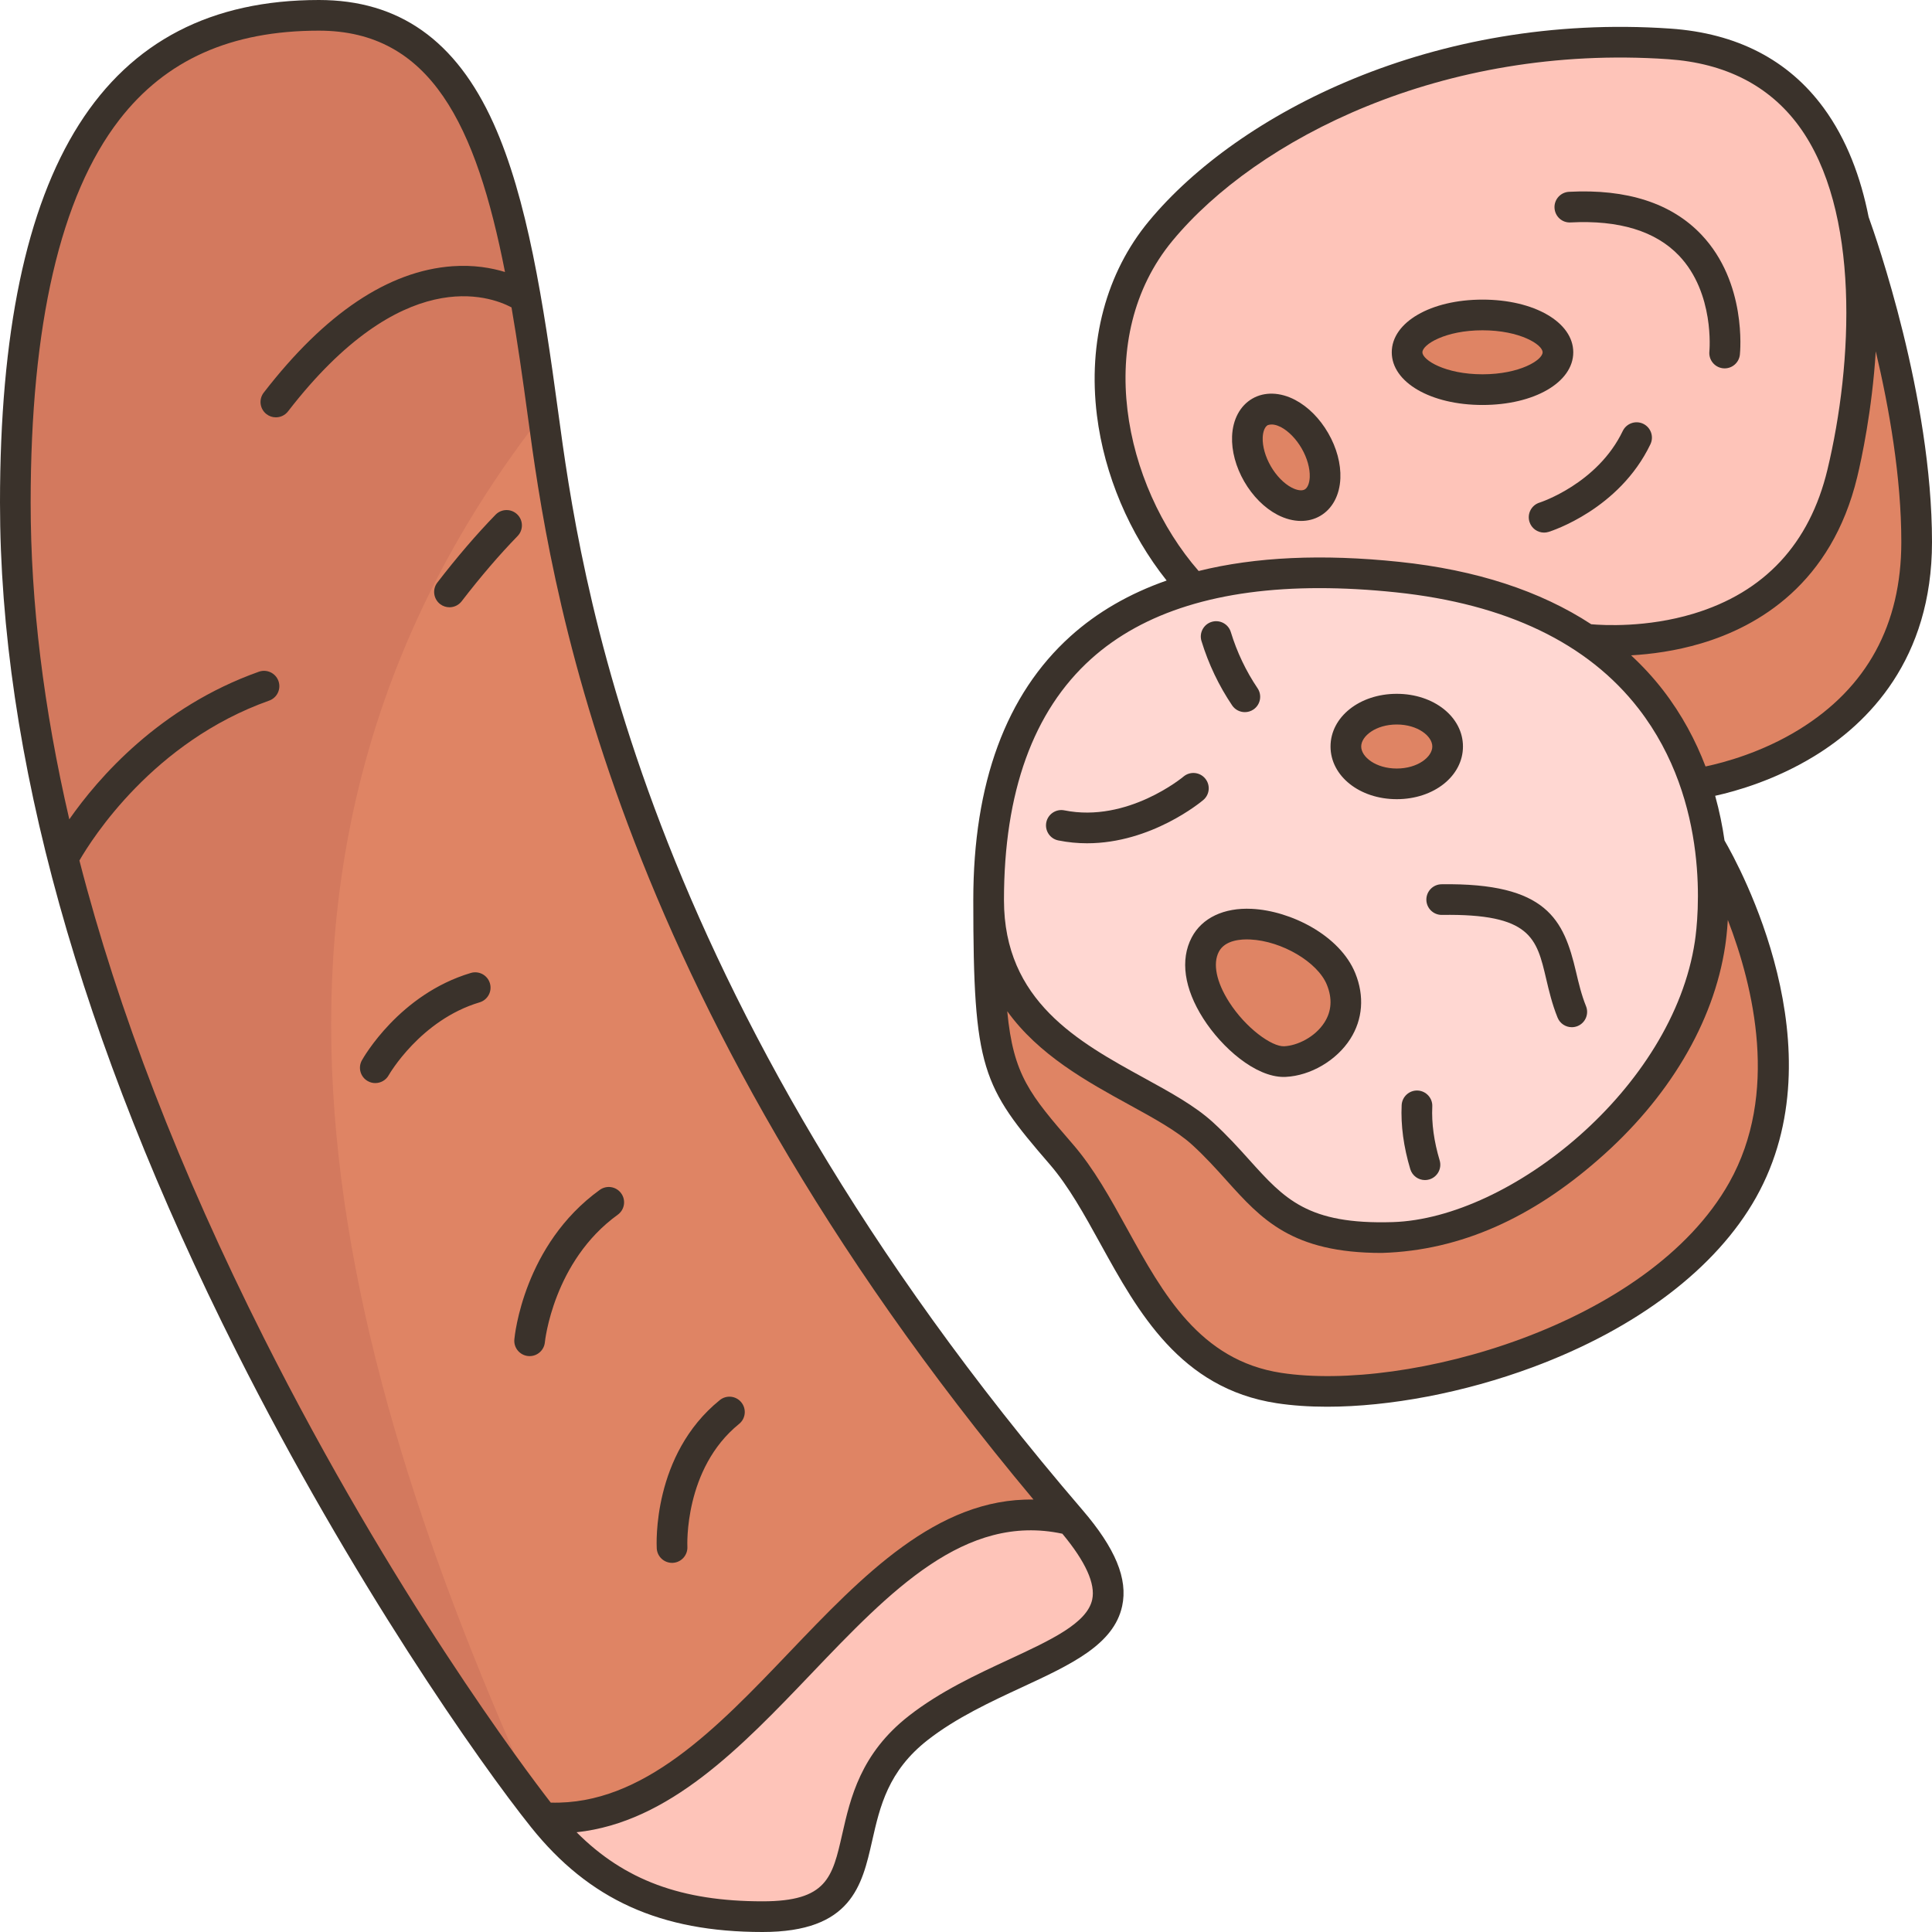
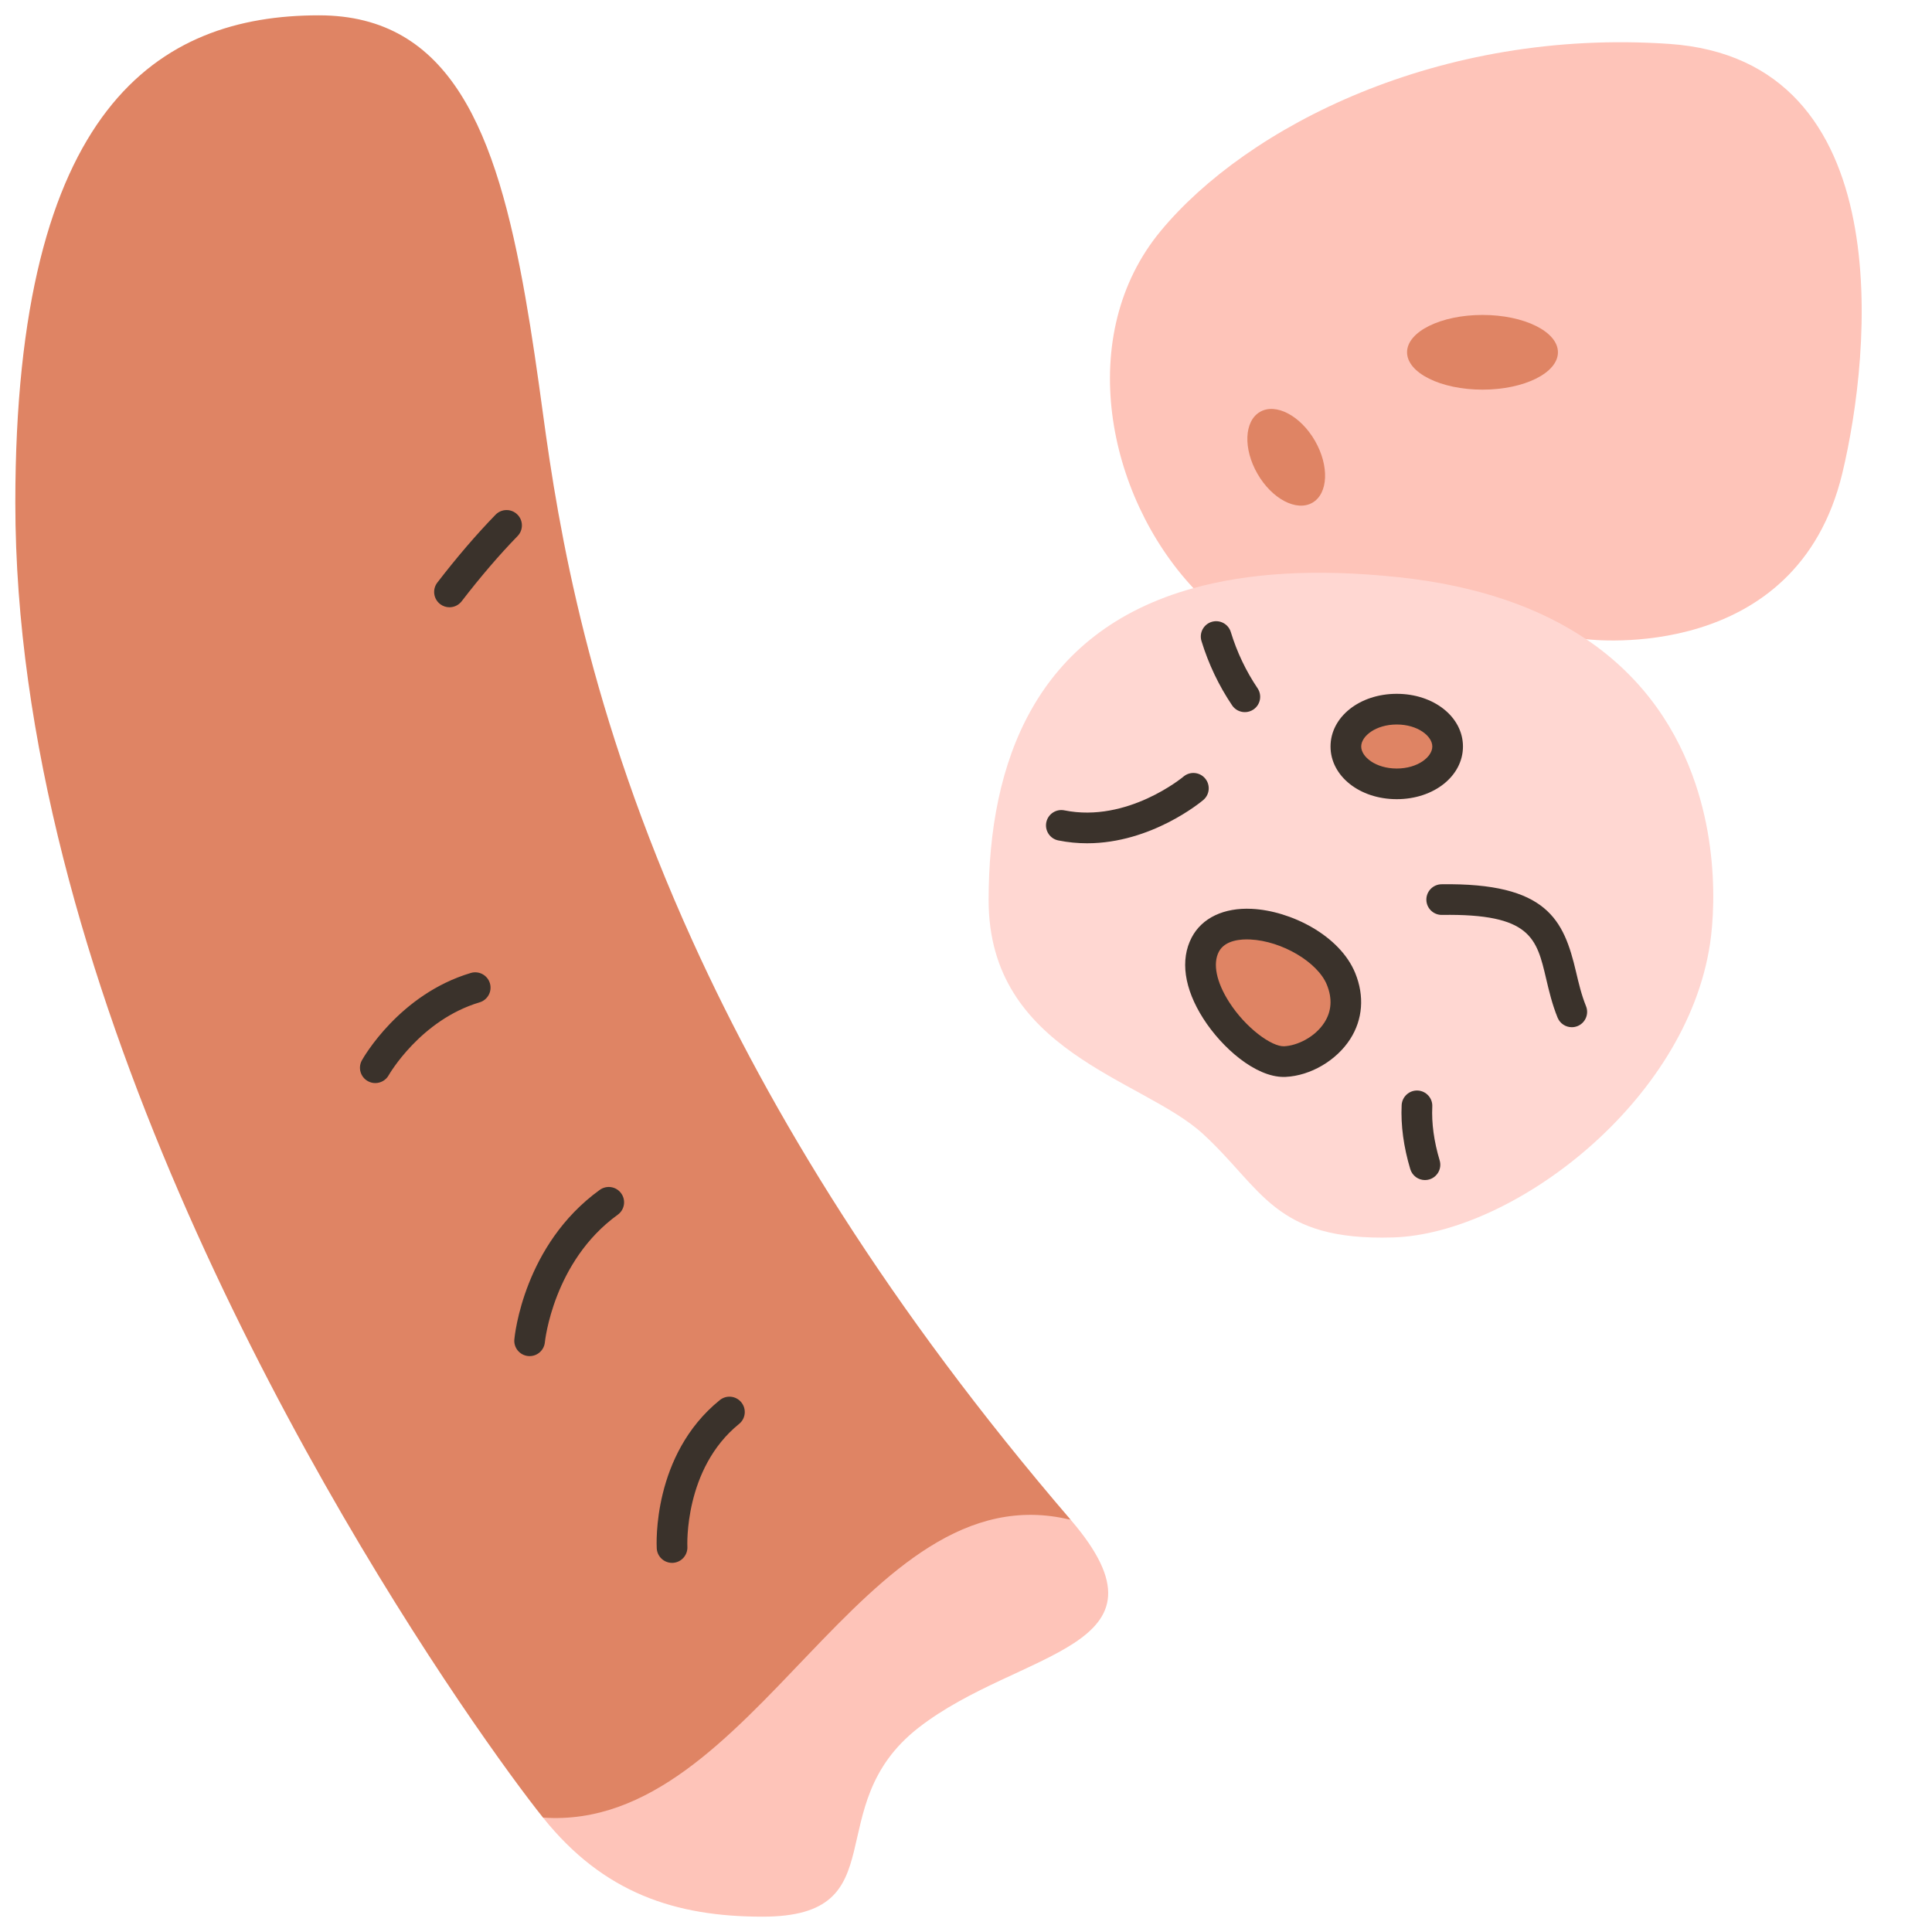
<svg xmlns="http://www.w3.org/2000/svg" width="75" height="75" viewBox="0 0 75 75" fill="none">
  <path d="M41.566 59C36.26 58.741 33.577 68.85 26.894 70.851C25.237 71.347 23.332 71.344 21.08 70.559C18.686 67.568 7.039 51.363 2.455 33.309C1.302 28.768 0.595 24.11 0.595 19.515C0.595 4.153 6.159 0.595 12.379 0.595C17.485 0.595 19.268 5.094 20.4 11.566C20.649 12.981 20.865 14.49 21.079 16.067C21.689 20.57 22.851 27.653 26.894 36.551C29.888 43.143 34.464 50.729 41.566 59Z" fill="#DF8464" />
-   <path d="M21.079 16.067C20.865 14.49 20.649 12.981 20.4 11.566C19.268 5.094 17.485 0.595 12.379 0.595C6.159 0.595 0.595 4.153 0.595 19.515C0.595 24.11 1.302 28.768 2.455 33.309C7.039 51.363 18.686 67.568 21.08 70.559C12.296 51.328 8.129 32.658 21.079 16.067Z" fill="#D3795E" />
-   <path d="M71.957 8.56H71.955L61.573 24.812C61.334 27.397 63.001 29.297 65.818 30.429C65.818 30.429 74.405 29.354 74.405 21.039C74.405 15.202 71.957 8.56 71.957 8.56ZM66.375 32.83L38.378 34.942C38.378 41.412 38.686 41.902 41.201 44.811C43.716 47.72 44.653 53.121 49.65 53.884C54.647 54.647 64.368 52.04 67.65 46.194C70.934 40.347 66.375 32.83 66.375 32.83Z" fill="#DF8464" />
  <path d="M71.955 8.56C71.265 5.033 69.302 2.014 64.799 1.704C55.851 1.089 48.402 4.93 45.061 8.963C41.719 12.994 42.948 19.216 46.328 22.832L61.569 24.811C61.569 24.811 61.57 24.811 61.573 24.813C61.793 24.839 69.74 25.775 71.519 18.371C72.085 16.015 72.638 12.04 71.955 8.56Z" fill="#FEC4B9" />
  <path d="M66.375 32.83C66.595 34.437 66.504 35.827 66.384 36.631C65.461 42.795 58.722 47.893 54.085 48.037C49.448 48.18 49.016 46.135 46.683 44.004C44.35 41.873 38.378 40.836 38.378 34.942C38.378 29.607 40.189 24.528 46.327 22.832C48.43 22.25 51.039 22.065 54.257 22.403C57.431 22.736 59.803 23.623 61.568 24.811C61.568 24.811 61.57 24.811 61.573 24.812C63.878 26.364 65.147 28.425 65.818 30.428C66.095 31.253 66.271 32.065 66.375 32.83Z" fill="#FFD7D2" />
-   <path d="M41.565 59C45.891 64.037 39.564 64.022 35.652 67.074C31.739 70.128 34.9 74.405 29.601 74.405C26.234 74.405 23.436 73.503 21.08 70.559C29.33 71.135 33.424 57.003 41.565 59Z" fill="#FEC4B9" />
+   <path d="M41.565 59C45.891 64.037 39.564 64.022 35.652 67.074C31.739 70.128 34.9 74.405 29.601 74.405C26.234 74.405 23.436 73.503 21.08 70.559C29.33 71.135 33.424 57.003 41.565 59" fill="#FEC4B9" />
  <path d="M52.061 38.004C52.809 39.848 51.13 41.152 49.88 41.211C48.506 41.275 45.894 38.379 46.789 36.669C47.653 35.018 51.312 36.161 52.061 38.004ZM57.551 12.226C59.168 12.226 60.479 12.875 60.479 13.675C60.479 14.476 59.168 15.126 57.551 15.126C55.933 15.126 54.622 14.476 54.622 13.675C54.622 12.875 55.933 12.226 57.551 12.226ZM51.045 17.108C51.607 18.083 51.564 19.159 50.948 19.515C50.333 19.87 49.378 19.369 48.817 18.396C48.255 17.422 48.298 16.345 48.914 15.989C49.528 15.634 50.482 16.135 51.045 17.108Z" fill="#DF8464" />
  <path d="M54.222 30.429C55.313 30.429 56.198 29.78 56.198 28.979C56.198 28.179 55.313 27.53 54.222 27.53C53.13 27.53 52.246 28.179 52.246 28.979C52.246 29.78 53.13 30.429 54.222 30.429Z" fill="#DF8464" />
-   <path d="M21.668 15.987C21.094 11.746 20.47 7.699 19.158 4.79C17.706 1.567 15.488 0 12.38 0C4.05 0 0 6.383 0 19.514C0 29.273 3.089 40.362 9.182 52.474C13.653 61.362 18.616 68.434 20.616 70.932C22.868 73.745 25.64 75 29.602 75C33.055 75 33.463 73.201 33.857 71.461C34.159 70.128 34.472 68.751 36.018 67.544C37.12 66.684 38.472 66.057 39.664 65.504C41.582 64.614 43.238 63.845 43.562 62.348C43.791 61.293 43.3 60.106 42.018 58.613C24.711 38.458 22.5 22.133 21.668 15.987ZM21.38 69.977C20.403 68.716 15.252 61.891 10.245 51.939C6.975 45.438 4.584 39.244 3.083 33.405C3.574 32.554 5.954 28.793 10.448 27.198C10.758 27.088 10.92 26.748 10.81 26.438C10.7 26.128 10.359 25.966 10.05 26.076C6.194 27.444 3.811 30.2 2.69 31.806C1.692 27.502 1.19 23.398 1.19 19.514C1.19 12.61 2.346 7.612 4.626 4.658C6.427 2.325 8.963 1.19 12.38 1.19C16.729 1.19 18.485 4.868 19.604 10.559C19.078 10.398 18.388 10.277 17.564 10.335C15.081 10.513 12.616 12.164 10.238 15.242C10.037 15.502 10.085 15.876 10.345 16.077C10.454 16.161 10.582 16.201 10.709 16.201C10.887 16.201 11.063 16.122 11.181 15.97C15.614 10.229 19.018 11.488 19.857 11.933C20.084 13.252 20.287 14.663 20.488 16.147C21.317 22.268 23.494 38.333 40.12 58.213C36.369 58.146 33.456 61.195 30.628 64.156C27.844 67.07 24.97 70.079 21.38 69.977ZM42.399 62.096C42.2 63.014 40.792 63.667 39.163 64.424C37.912 65.004 36.495 65.662 35.286 66.606C33.404 68.073 33.012 69.806 32.696 71.198C32.314 72.882 32.104 73.809 29.602 73.809C26.47 73.809 24.244 72.996 22.383 71.128C25.983 70.741 28.777 67.817 31.489 64.979C34.558 61.765 37.461 58.73 41.241 59.539C42.141 60.623 42.532 61.482 42.399 62.096Z" fill="#3A322B" />
  <path d="M17.086 23.451C17.194 23.534 17.322 23.574 17.449 23.574C17.627 23.574 17.803 23.494 17.921 23.342C18.652 22.392 19.382 21.54 20.092 20.81C20.321 20.575 20.316 20.198 20.08 19.969C19.844 19.74 19.468 19.745 19.238 19.981C18.497 20.743 17.736 21.63 16.977 22.616C16.777 22.876 16.825 23.25 17.086 23.451ZM18.277 37.77C15.504 38.597 14.107 41.057 14.049 41.161C13.889 41.447 13.992 41.809 14.278 41.969C14.37 42.021 14.47 42.045 14.568 42.045C14.776 42.045 14.979 41.936 15.088 41.742C15.1 41.72 16.319 39.597 18.618 38.911C18.933 38.817 19.112 38.485 19.018 38.17C18.924 37.855 18.592 37.676 18.277 37.77ZM23.283 46.191C20.332 48.322 19.98 51.847 19.967 51.996C19.937 52.323 20.178 52.611 20.505 52.642C20.523 52.644 20.542 52.644 20.56 52.644C20.864 52.644 21.123 52.413 21.152 52.105C21.155 52.074 21.479 48.963 23.98 47.156C24.247 46.964 24.307 46.591 24.114 46.325C23.922 46.058 23.55 45.999 23.283 46.191ZM27.942 54.352C25.316 56.478 25.487 59.963 25.495 60.11C25.514 60.427 25.776 60.67 26.089 60.67C26.1 60.67 26.111 60.67 26.123 60.669C26.45 60.651 26.701 60.37 26.684 60.042C26.682 60.012 26.547 57.013 28.691 55.277C28.947 55.07 28.986 54.696 28.779 54.44C28.573 54.184 28.198 54.145 27.942 54.352ZM46.261 36.393C45.808 37.258 45.968 38.375 46.71 39.538C47.438 40.679 48.733 41.807 49.834 41.807C49.859 41.807 49.883 41.806 49.908 41.805C50.875 41.759 51.884 41.168 52.417 40.333C52.903 39.573 52.972 38.667 52.612 37.78C52.014 36.308 50.099 35.353 48.593 35.281C47.511 35.228 46.658 35.634 46.261 36.393ZM51.509 38.228C51.726 38.762 51.694 39.255 51.414 39.692C51.046 40.268 50.35 40.593 49.852 40.616C49.371 40.638 48.359 39.909 47.714 38.898C47.218 38.121 47.073 37.41 47.316 36.946C47.553 36.492 48.181 36.452 48.536 36.471C49.763 36.529 51.153 37.351 51.509 38.228ZM55.958 34.327C55.629 34.332 55.367 34.603 55.371 34.931C55.377 35.257 55.642 35.517 55.967 35.517C55.97 35.517 55.973 35.517 55.976 35.517C59.431 35.463 59.652 36.42 60.023 38.002C60.131 38.461 60.253 38.981 60.465 39.504C60.559 39.736 60.782 39.876 61.017 39.876C61.091 39.876 61.167 39.862 61.24 39.833C61.545 39.709 61.692 39.362 61.568 39.057C61.391 38.62 61.285 38.167 61.182 37.73C60.705 35.698 60.055 34.266 55.958 34.327ZM41.083 32.625C41.465 32.702 41.838 32.736 42.2 32.736C44.693 32.736 46.62 31.134 46.712 31.056C46.963 30.844 46.994 30.469 46.782 30.218C46.57 29.966 46.195 29.935 45.943 30.147C45.922 30.165 43.773 31.952 41.319 31.458C40.996 31.393 40.682 31.602 40.617 31.924C40.553 32.247 40.761 32.561 41.083 32.625ZM47.831 27.383C47.946 27.553 48.134 27.645 48.325 27.645C48.44 27.645 48.556 27.612 48.658 27.543C48.93 27.359 49.002 26.989 48.818 26.717C48.368 26.05 48.019 25.317 47.78 24.536C47.684 24.221 47.35 24.045 47.036 24.141C46.722 24.237 46.545 24.57 46.641 24.884C46.915 25.778 47.316 26.619 47.831 27.383ZM54.222 31.024C55.663 31.024 56.792 30.126 56.792 28.979C56.792 27.833 55.663 26.934 54.222 26.934C52.78 26.934 51.651 27.833 51.651 28.979C51.651 30.126 52.78 31.024 54.222 31.024ZM54.222 28.125C55.035 28.125 55.602 28.575 55.602 28.979C55.602 29.384 55.035 29.834 54.222 29.834C53.408 29.834 52.842 29.384 52.842 28.979C52.842 28.575 53.408 28.125 54.222 28.125ZM55.601 42.957C55.617 42.629 55.363 42.35 55.035 42.334C54.708 42.319 54.428 42.573 54.412 42.901C54.375 43.687 54.488 44.523 54.747 45.386C54.825 45.644 55.061 45.81 55.317 45.81C55.374 45.81 55.431 45.802 55.488 45.785C55.803 45.69 55.982 45.358 55.887 45.044C55.667 44.31 55.571 43.608 55.601 42.957Z" fill="#3A322B" />
-   <path d="M72.54 8.424C72.237 6.891 71.694 5.416 70.79 4.184C69.423 2.322 67.421 1.288 64.84 1.11C55.657 0.479 48.06 4.409 44.602 8.583C42.944 10.583 42.227 13.262 42.583 16.127C42.87 18.434 43.843 20.723 45.289 22.536C43.841 23.043 42.595 23.763 41.557 24.698C39.053 26.953 37.783 30.399 37.783 34.942C37.783 41.516 38.12 42.157 40.751 45.2C41.486 46.051 42.087 47.14 42.723 48.293C44.172 50.921 45.815 53.9 49.56 54.472C50.163 54.564 50.82 54.609 51.517 54.609C53.942 54.609 56.835 54.065 59.5 53.075C63.549 51.571 66.628 49.231 68.17 46.485C71.409 40.716 67.519 33.613 66.946 32.628C66.866 32.074 66.749 31.491 66.583 30.893C67.424 30.707 68.917 30.277 70.421 29.36C72.51 28.087 75 25.611 75 21.039C75 15.415 72.817 9.189 72.54 8.424ZM45.519 9.342C48.783 5.402 55.999 1.697 64.758 2.298C66.974 2.45 68.68 3.322 69.831 4.889C72.231 8.159 71.929 14.12 70.941 18.232C70.249 21.111 68.497 22.993 65.735 23.825C63.922 24.371 62.232 24.274 61.771 24.233C59.792 22.938 57.302 22.124 54.32 21.811C51.335 21.498 48.733 21.618 46.531 22.166C43.617 18.826 42.412 13.092 45.519 9.342ZM42.354 25.582C44.386 23.752 47.36 22.831 51.217 22.831C52.158 22.831 53.151 22.885 54.196 22.995C58.47 23.444 61.638 24.964 63.612 27.513C66.43 31.153 65.924 35.674 65.795 36.543C64.942 42.243 58.633 47.3 54.066 47.442C50.762 47.544 49.861 46.542 48.497 45.026C48.094 44.578 47.638 44.071 47.084 43.565C46.389 42.93 45.43 42.404 44.415 41.847C41.864 40.447 38.974 38.861 38.974 34.941C38.974 30.751 40.111 27.602 42.354 25.582ZM66.972 36.719C67.001 36.529 67.045 36.179 67.074 35.711C68.08 38.321 69.066 42.458 67.132 45.902C64.007 51.466 54.595 54.037 49.739 53.295C46.574 52.812 45.146 50.222 43.765 47.718C43.098 46.509 42.468 45.366 41.651 44.422C39.984 42.493 39.337 41.746 39.101 39.255C40.327 40.959 42.205 41.992 43.842 42.89C44.793 43.412 45.692 43.905 46.282 44.444C46.792 44.91 47.209 45.373 47.612 45.822C48.968 47.329 50.146 48.639 53.639 48.639C56.76 48.546 59.515 47.222 62.017 45.041C64.766 42.658 66.526 39.703 66.972 36.719ZM69.836 28.323C68.395 29.209 66.932 29.602 66.209 29.754C65.828 28.756 65.296 27.744 64.553 26.784C64.179 26.302 63.766 25.855 63.318 25.44C64.09 25.396 65.041 25.273 66.037 24.977C68.251 24.32 71.1 22.665 72.099 18.51C72.262 17.83 72.673 15.94 72.817 13.638C73.341 15.853 73.809 18.533 73.809 21.039C73.809 24.251 72.473 26.702 69.836 28.323Z" fill="#3A322B" />
-   <path d="M60.971 8.635C62.854 8.537 64.271 8.971 65.18 9.925C66.567 11.381 66.36 13.621 66.358 13.642C66.324 13.969 66.561 14.262 66.888 14.297C66.909 14.299 66.93 14.3 66.951 14.3C67.252 14.3 67.51 14.073 67.542 13.767C67.554 13.654 67.814 10.973 66.05 9.112C64.891 7.889 63.16 7.328 60.909 7.446C60.581 7.463 60.329 7.743 60.346 8.071C60.363 8.399 60.638 8.655 60.971 8.635ZM63.789 16.451C63.493 16.31 63.138 16.435 62.995 16.731C62.013 18.781 59.786 19.505 59.765 19.511C59.451 19.609 59.276 19.942 59.373 20.256C59.452 20.512 59.687 20.675 59.941 20.675C60 20.675 60.059 20.666 60.118 20.648C60.229 20.614 62.857 19.774 64.069 17.246C64.211 16.949 64.086 16.594 63.789 16.451ZM57.551 15.721C59.56 15.721 61.074 14.842 61.074 13.676C61.074 12.51 59.56 11.631 57.551 11.631C55.542 11.631 54.028 12.51 54.028 13.676C54.028 14.842 55.542 15.721 57.551 15.721ZM57.551 12.822C58.998 12.822 59.884 13.375 59.884 13.676C59.884 13.977 58.998 14.53 57.551 14.53C56.104 14.53 55.218 13.977 55.218 13.676C55.218 13.375 56.104 12.822 57.551 12.822ZM51.56 16.812C51.233 16.244 50.777 15.787 50.276 15.524C49.694 15.219 49.089 15.201 48.616 15.474C48.142 15.748 47.855 16.281 47.829 16.937C47.806 17.503 47.974 18.126 48.301 18.693C48.629 19.26 49.085 19.718 49.586 19.981C49.894 20.142 50.208 20.223 50.506 20.223C50.771 20.223 51.023 20.159 51.246 20.03C51.72 19.757 52.007 19.224 52.033 18.568C52.056 18.002 51.888 17.379 51.56 16.812ZM50.651 19C50.54 19.064 50.349 19.037 50.139 18.927C49.839 18.769 49.545 18.467 49.332 18.098C49.119 17.729 49.005 17.323 49.018 16.985C49.028 16.749 49.1 16.57 49.211 16.505C49.375 16.448 49.547 16.491 49.722 16.578C50.022 16.736 50.316 17.038 50.53 17.407C50.743 17.776 50.857 18.182 50.844 18.52C50.834 18.756 50.762 18.935 50.651 19Z" fill="#3A322B" />
</svg>